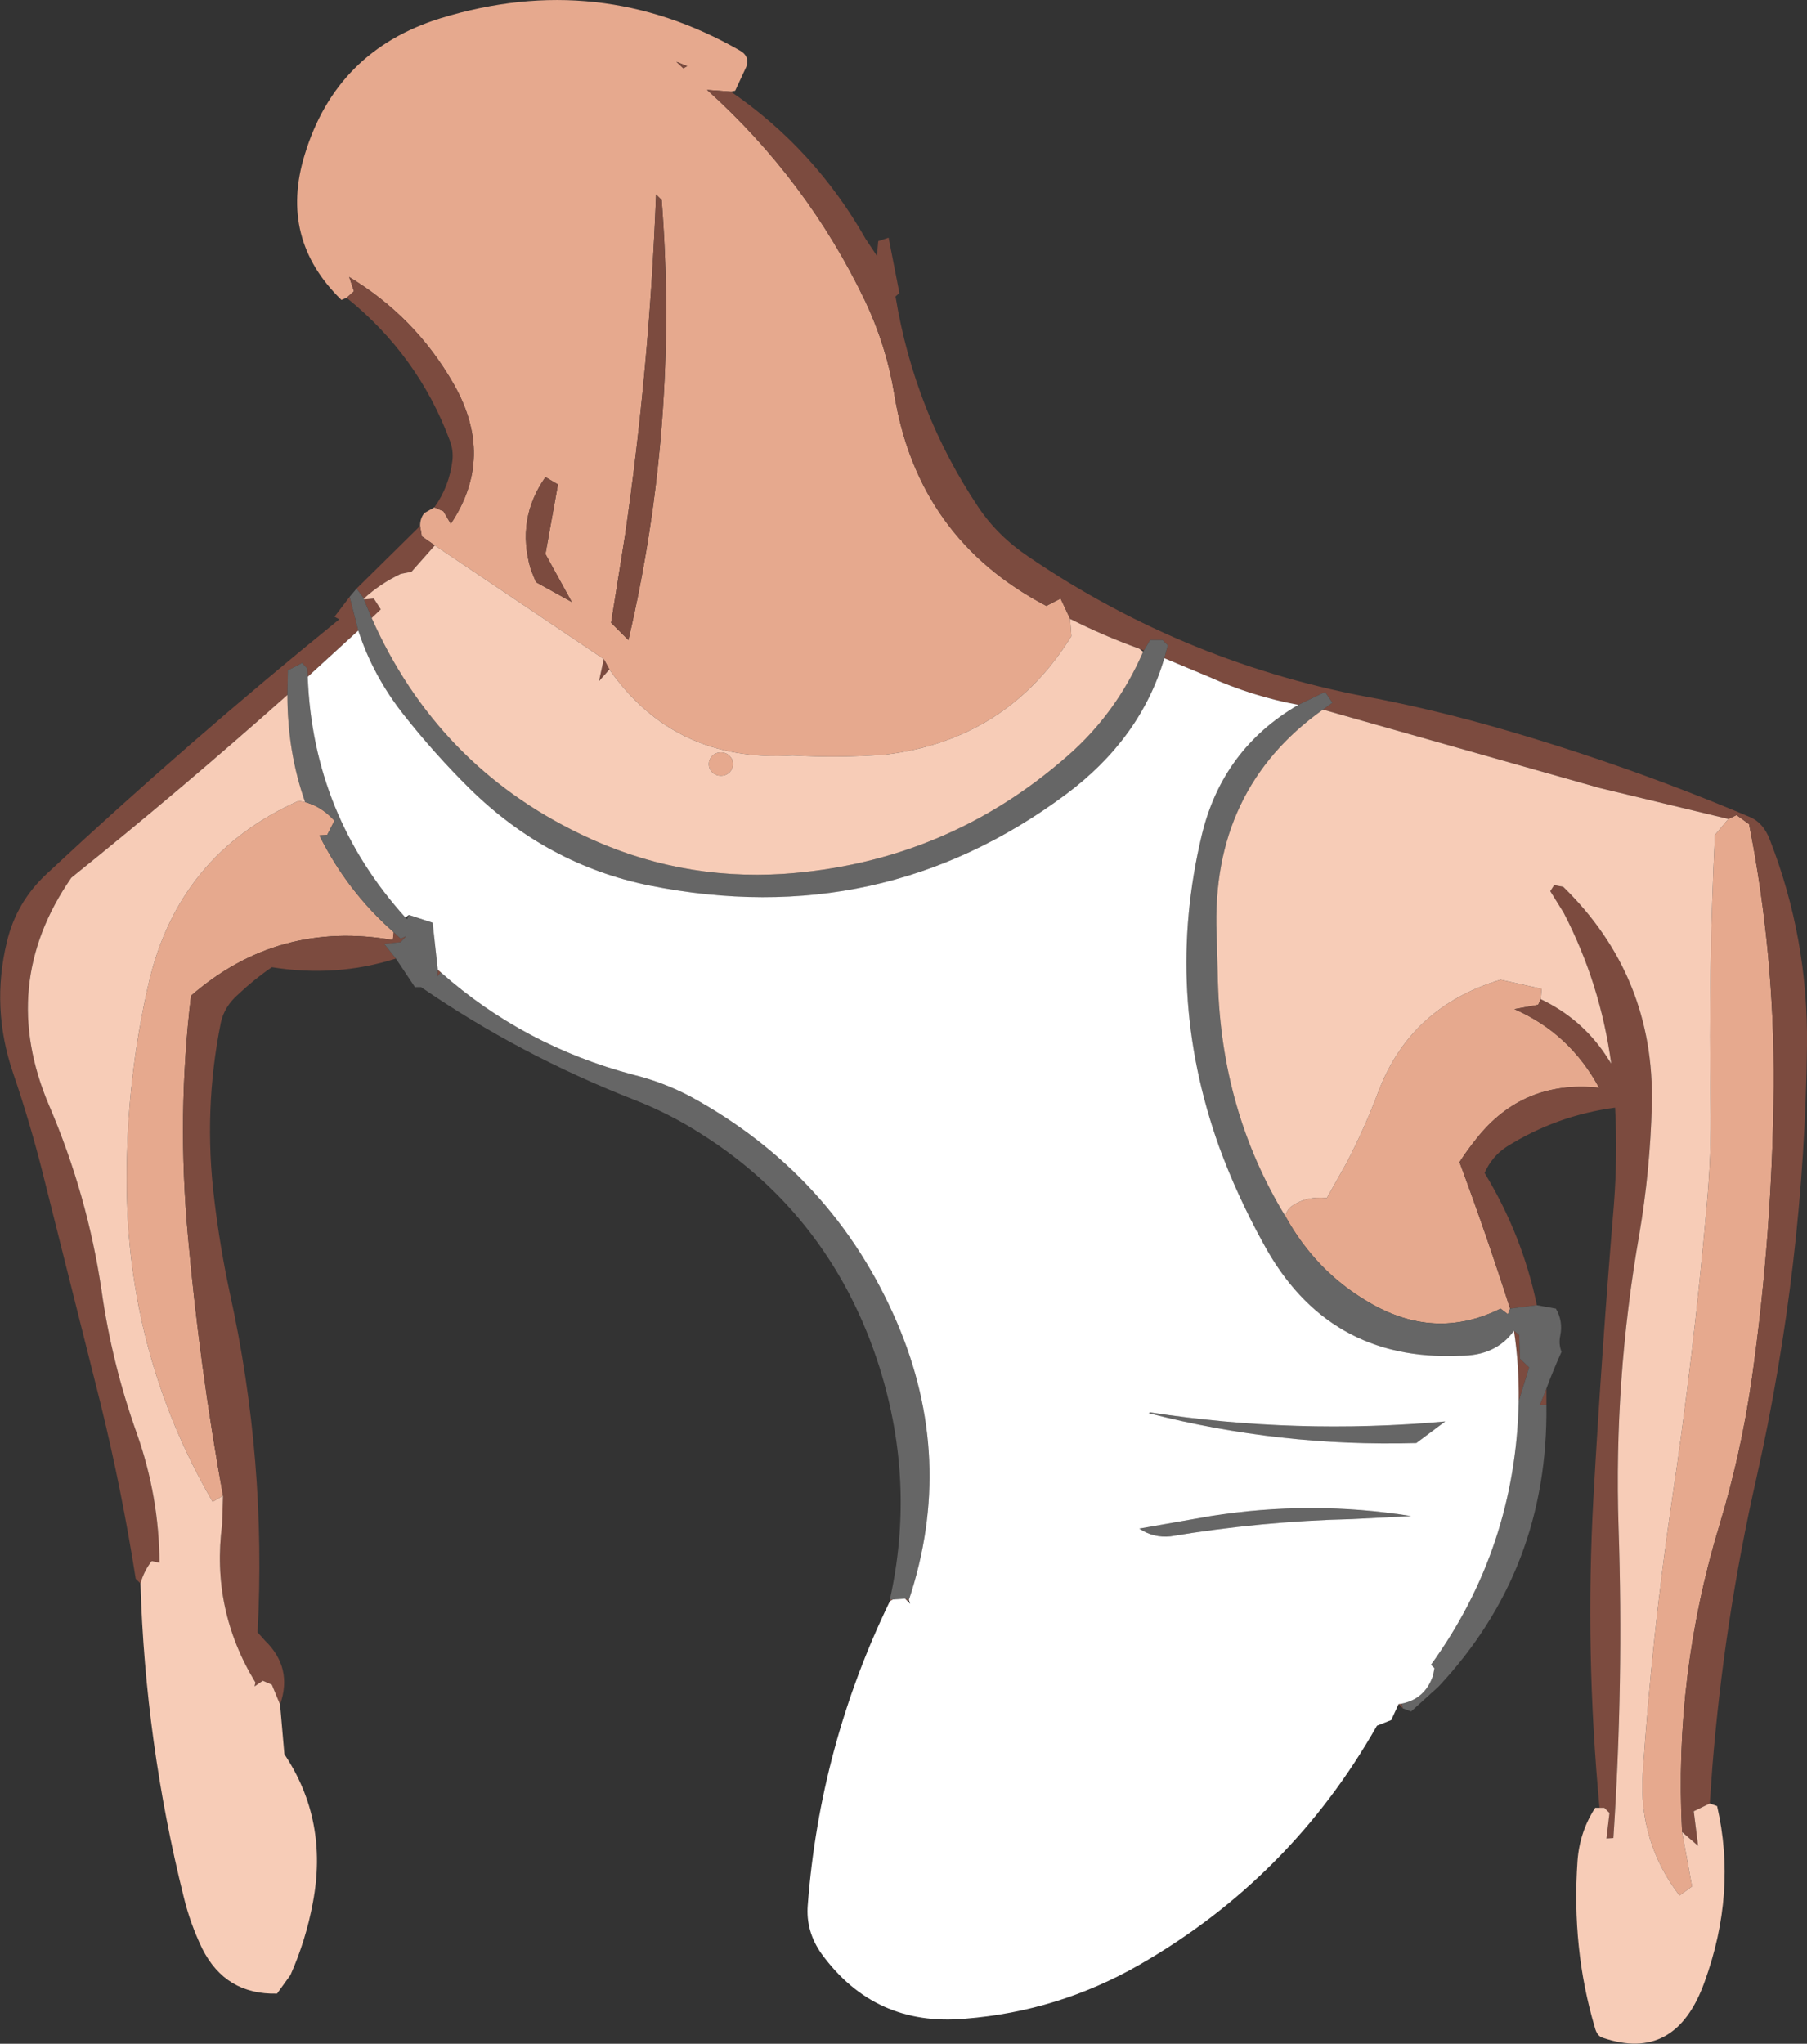
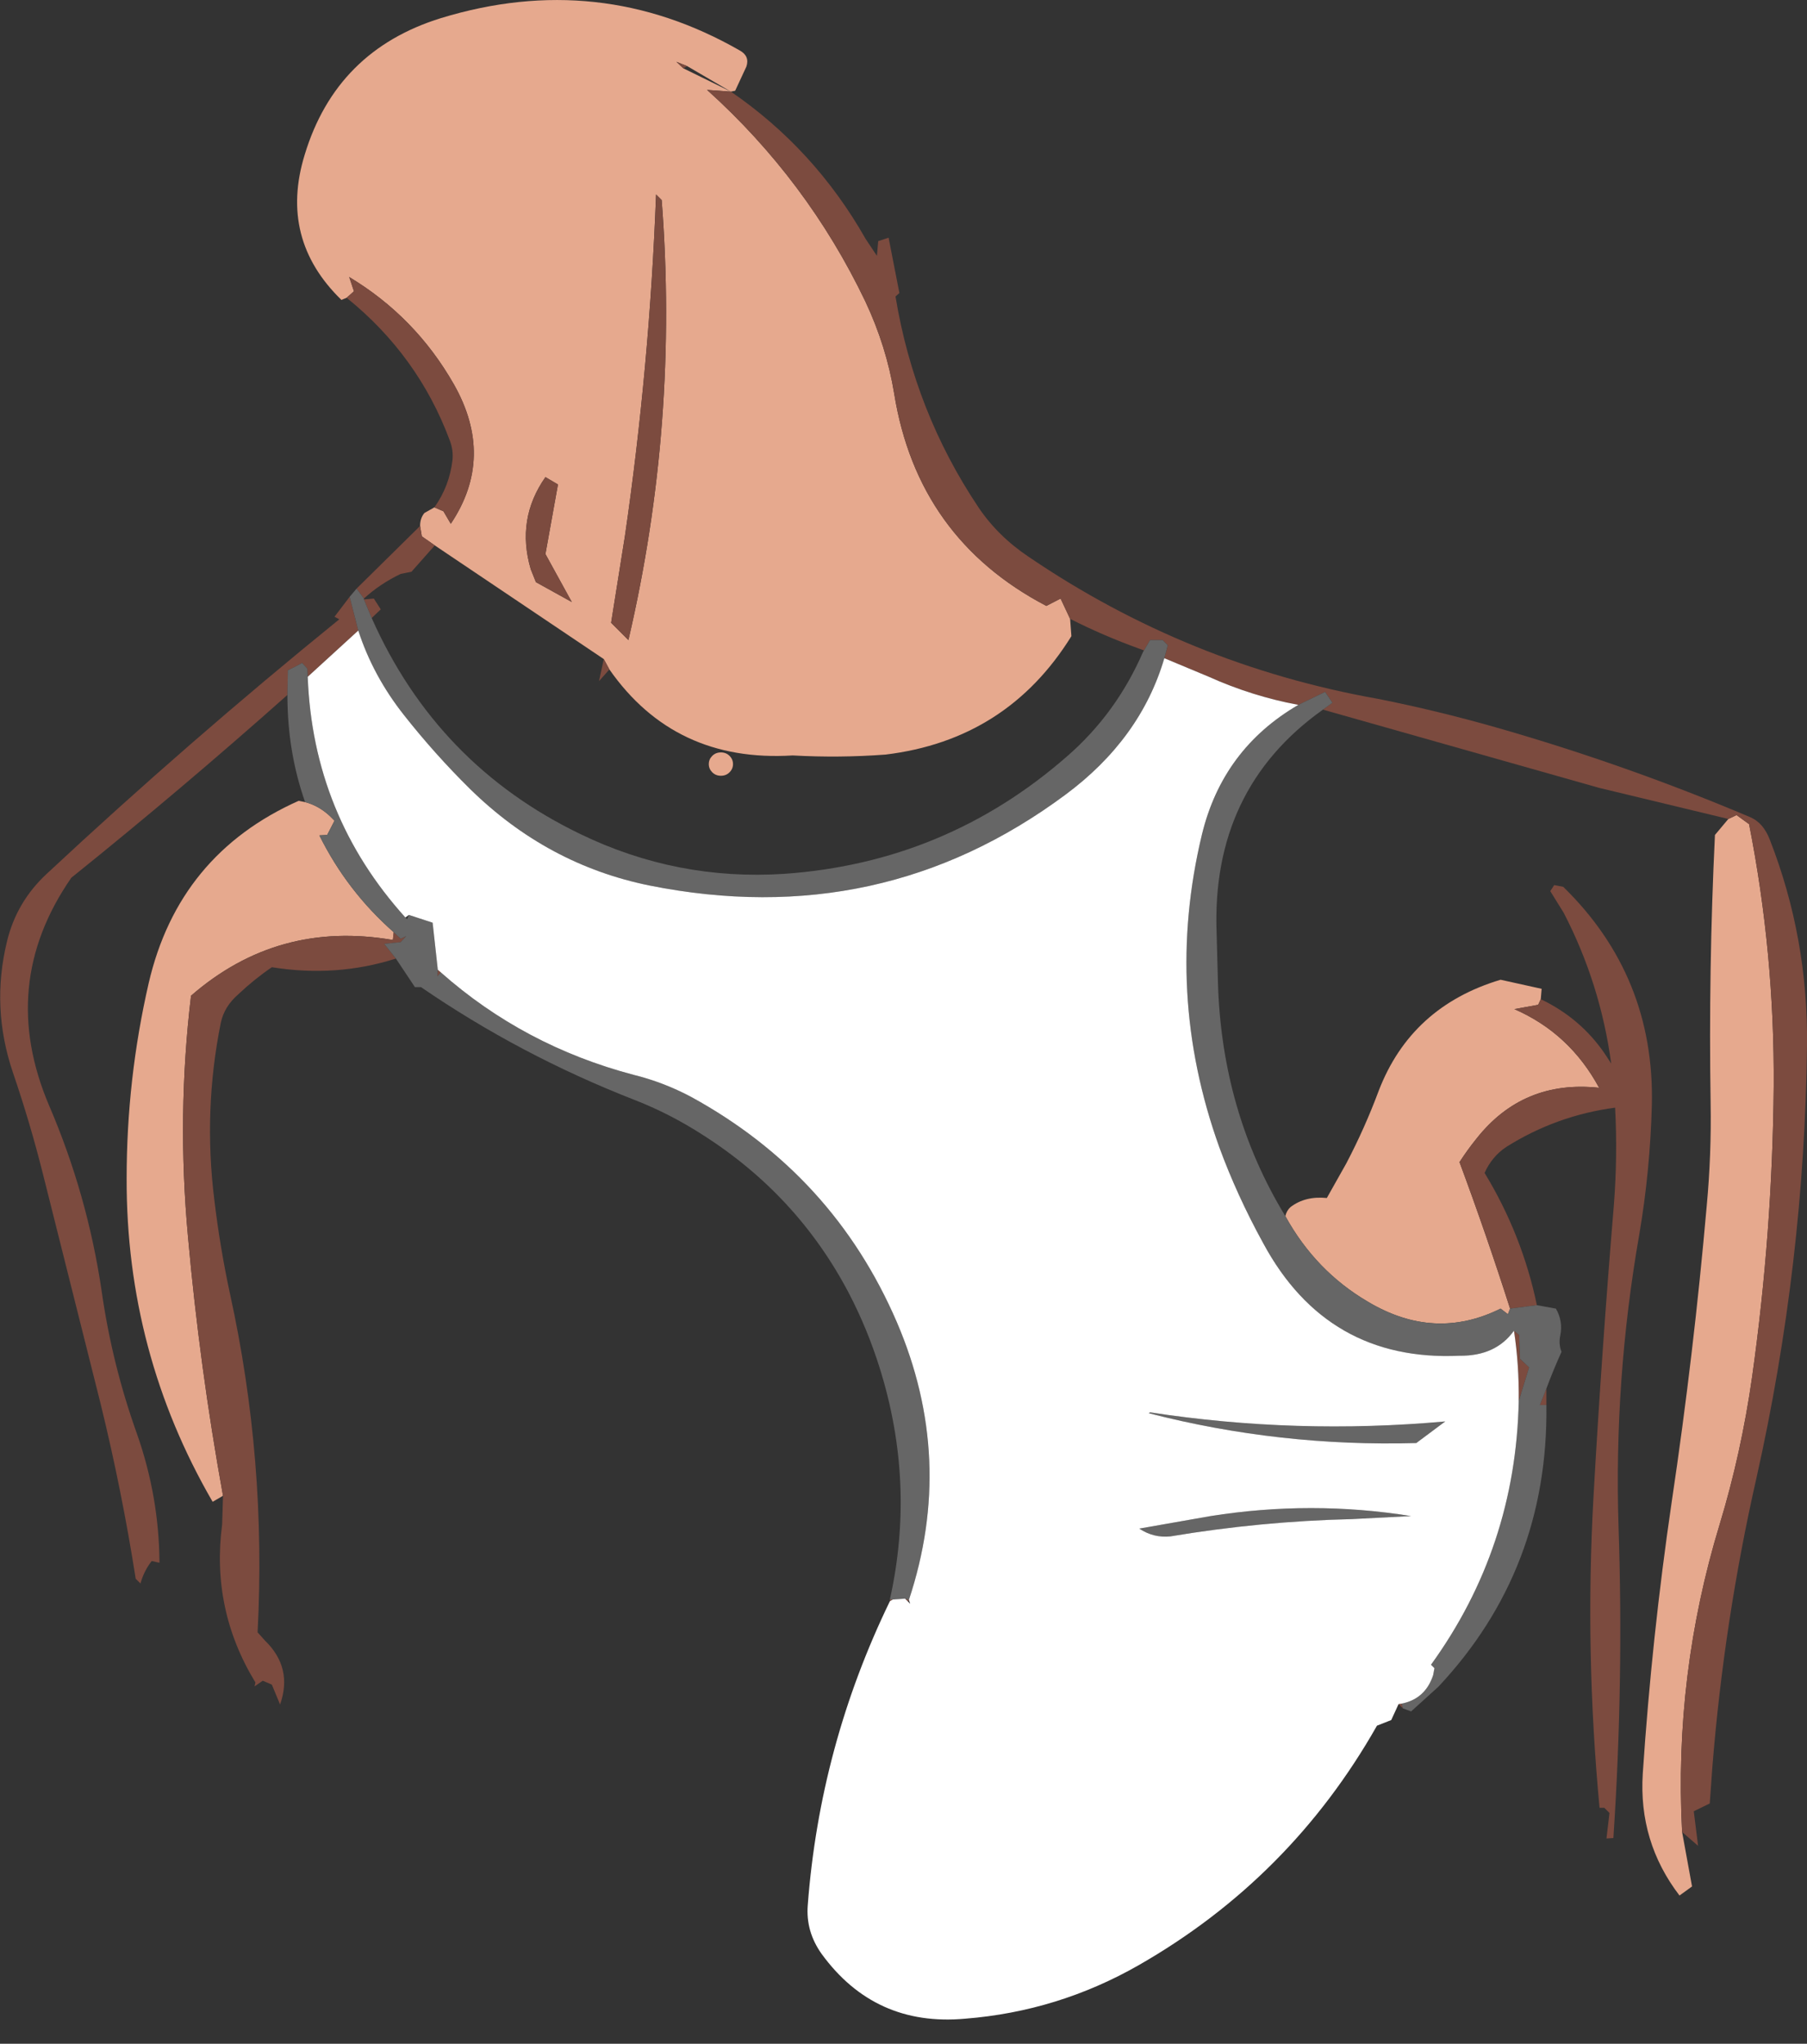
<svg xmlns="http://www.w3.org/2000/svg" height="236.45px" width="209.05px">
  <rect width="100%" height="100%" fill="#333333" stroke="none" />
  <g transform="matrix(1.0, 0.0, 0.0, 1.0, 5.1, 73.9)">
-     <path d="M70.8 -51.4 Q70.05 -31.5 67.2 -11.9 L65.6 -1.85 67.6 0.15 Q73.45 -24.95 71.45 -50.75 L70.8 -51.4 M79.45 -63.3 L76.7 -63.5 Q88.3 -53.05 95.0 -39.05 97.45 -33.85 98.35 -28.35 101.05 -11.6 115.95 -3.8 L117.6 -4.65 118.7 -2.3 118.85 -0.3 Q111.4 11.7 97.35 13.4 92.0 13.8 86.6 13.5 72.95 14.35 65.4 3.55 L64.75 2.35 45.2 -10.8 43.7 -11.85 43.5 -13.05 Q43.5 -13.95 44.0 -14.55 L45.15 -15.2 46.2 -14.75 47.05 -13.3 Q52.2 -21.0 47.4 -29.45 42.95 -37.25 35.3 -41.85 L35.85 -40.2 35.0 -39.45 34.4 -39.2 Q27.15 -46.25 30.15 -56.0 33.8 -68.05 45.9 -71.8 64.2 -77.4 80.5 -68.05 81.65 -67.4 81.25 -66.2 L79.95 -63.4 79.45 -63.3 M73.95 -66.0 L74.4 -66.25 73.15 -66.75 73.95 -66.0 M194.85 20.85 L195.8 20.4 197.25 21.45 Q200.2 36.4 200.1 51.8 199.95 68.7 197.6 85.4 196.35 94.2 193.85 102.45 188.55 119.85 189.5 138.05 L190.65 144.35 189.2 145.4 Q184.45 139.2 184.95 131.3 186.0 115.5 188.3 99.85 190.85 82.75 192.35 65.6 192.9 59.7 192.8 53.75 192.55 38.25 193.3 22.7 L194.85 20.85 M58.0 -18.7 Q54.6 -13.85 56.3 -8.05 L56.9 -6.55 61.05 -4.25 58.0 -9.8 59.45 -17.85 58.0 -18.7 M173.15 41.7 L172.85 42.35 170.1 42.85 Q176.5 45.65 179.9 51.95 171.1 51.0 165.7 57.85 164.65 59.15 163.75 60.55 166.85 68.9 169.6 77.5 L169.35 78.15 168.5 77.5 Q160.85 81.3 153.15 76.7 147.1 73.15 143.6 66.8 143.75 66.15 144.2 65.75 145.9 64.45 148.4 64.7 L150.65 60.7 Q152.8 56.6 154.4 52.3 158.15 42.55 168.5 39.45 L173.25 40.5 173.15 41.7 M79.3 13.55 Q79.7 13.95 79.7 14.5 79.7 15.05 79.3 15.45 78.9 15.85 78.3 15.85 77.7 15.85 77.3 15.45 76.9 15.05 76.9 14.5 76.9 13.95 77.3 13.55 77.7 13.15 78.3 13.15 78.9 13.15 79.3 13.55 M20.7 99.15 L19.5 99.85 Q9.5 82.6 9.55 62.45 9.55 50.95 12.1 39.85 15.55 24.95 29.45 18.75 L30.2 18.9 Q31.75 19.3 33.05 20.5 L33.6 21.05 32.75 22.7 31.85 22.75 Q35.05 29.2 40.45 33.95 L40.35 34.85 Q27.05 32.55 17.0 41.3 15.35 55.1 16.65 69.2 18.0 84.25 20.7 99.15" fill="#e6a98e" fill-rule="evenodd" stroke="none" />
+     <path d="M70.8 -51.4 Q70.05 -31.5 67.2 -11.9 L65.6 -1.85 67.6 0.15 Q73.45 -24.95 71.45 -50.75 L70.8 -51.4 M79.45 -63.3 L76.7 -63.5 Q88.3 -53.05 95.0 -39.05 97.45 -33.85 98.35 -28.35 101.05 -11.6 115.95 -3.8 L117.6 -4.65 118.7 -2.3 118.85 -0.3 Q111.4 11.7 97.35 13.4 92.0 13.8 86.6 13.5 72.95 14.35 65.4 3.55 L64.75 2.35 45.2 -10.8 43.7 -11.85 43.5 -13.05 Q43.5 -13.95 44.0 -14.55 L45.15 -15.2 46.2 -14.75 47.05 -13.3 Q52.2 -21.0 47.4 -29.45 42.95 -37.25 35.3 -41.85 L35.85 -40.2 35.0 -39.45 34.4 -39.2 Q27.15 -46.25 30.15 -56.0 33.8 -68.05 45.9 -71.8 64.2 -77.4 80.5 -68.05 81.65 -67.4 81.25 -66.2 L79.95 -63.4 79.45 -63.3 L74.4 -66.25 73.15 -66.75 73.95 -66.0 M194.85 20.85 L195.8 20.4 197.25 21.45 Q200.2 36.4 200.1 51.8 199.95 68.7 197.6 85.4 196.35 94.2 193.85 102.45 188.55 119.85 189.5 138.05 L190.65 144.35 189.2 145.4 Q184.45 139.2 184.95 131.3 186.0 115.5 188.3 99.85 190.85 82.75 192.35 65.6 192.9 59.7 192.8 53.75 192.55 38.25 193.3 22.7 L194.85 20.85 M58.0 -18.7 Q54.6 -13.85 56.3 -8.05 L56.9 -6.55 61.05 -4.25 58.0 -9.8 59.45 -17.85 58.0 -18.7 M173.15 41.7 L172.85 42.35 170.1 42.85 Q176.5 45.65 179.9 51.95 171.1 51.0 165.7 57.85 164.65 59.15 163.75 60.55 166.85 68.9 169.6 77.5 L169.35 78.15 168.5 77.5 Q160.85 81.3 153.15 76.7 147.1 73.15 143.6 66.8 143.75 66.15 144.2 65.75 145.9 64.45 148.4 64.7 L150.65 60.7 Q152.8 56.6 154.4 52.3 158.15 42.55 168.5 39.45 L173.25 40.5 173.15 41.7 M79.3 13.55 Q79.7 13.95 79.7 14.5 79.7 15.05 79.3 15.45 78.9 15.85 78.3 15.85 77.7 15.85 77.3 15.45 76.9 15.05 76.9 14.5 76.9 13.95 77.3 13.55 77.7 13.15 78.3 13.15 78.9 13.15 79.3 13.55 M20.7 99.15 L19.5 99.85 Q9.5 82.6 9.55 62.45 9.55 50.95 12.1 39.85 15.55 24.95 29.45 18.75 L30.2 18.9 Q31.75 19.3 33.05 20.5 L33.6 21.05 32.75 22.7 31.85 22.75 Q35.05 29.2 40.45 33.95 L40.35 34.85 Q27.05 32.55 17.0 41.3 15.35 55.1 16.65 69.2 18.0 84.25 20.7 99.15" fill="#e6a98e" fill-rule="evenodd" stroke="none" />
    <path d="M70.8 -51.4 L71.45 -50.75 Q73.45 -24.95 67.6 0.15 L65.6 -1.85 67.2 -11.9 Q70.05 -31.5 70.8 -51.4 M73.95 -66.0 L73.15 -66.75 74.4 -66.25 73.95 -66.0 M118.7 -2.3 L117.6 -4.65 115.95 -3.8 Q101.05 -11.6 98.35 -28.35 97.45 -33.85 95.0 -39.05 88.3 -53.05 76.7 -63.5 L79.45 -63.3 Q89.15 -56.65 95.05 -46.25 L96.35 -44.3 96.5 -46.0 97.7 -46.4 98.95 -40.0 98.5 -39.6 Q100.7 -26.25 108.1 -15.2 110.35 -11.85 113.95 -9.45 132.35 3.05 154.3 6.95 161.1 8.3 167.95 10.25 183.0 14.55 197.4 20.65 198.9 21.3 199.65 23.25 204.1 34.65 203.95 47.1 203.65 72.35 198.1 97.1 194.35 113.65 193.0 130.55 L192.7 134.75 190.85 135.65 191.35 139.65 189.5 138.05 Q188.55 119.85 193.85 102.45 196.35 94.2 197.6 85.4 199.95 68.7 200.1 51.8 200.2 36.4 197.25 21.45 L195.8 20.4 194.85 20.85 179.9 17.25 147.95 8.2 149.05 7.4 148.2 6.15 145.1 7.65 Q139.75 6.65 134.75 4.4 L129.6 2.25 130.0 0.75 129.4 0.15 127.95 0.15 127.25 1.35 126.7 1.15 Q122.55 -0.35 118.7 -2.3 M35.0 -39.45 L35.85 -40.2 35.3 -41.85 Q42.95 -37.25 47.4 -29.45 52.2 -21.0 47.05 -13.3 L46.2 -14.75 45.15 -15.2 Q46.9 -17.65 47.25 -20.7 47.35 -21.85 46.95 -22.9 43.3 -32.75 35.0 -39.45 M43.5 -13.05 L43.7 -11.85 45.2 -10.8 42.5 -7.75 41.25 -7.5 Q38.85 -6.35 37.0 -4.65 L36.15 -5.8 43.5 -13.05 M64.75 2.35 L65.4 3.55 64.2 4.9 64.75 2.35 M11.15 109.3 L10.6 108.75 Q9.0 98.55 6.55 88.55 L-0.1 62.05 Q-1.6 56.05 -3.6 50.2 -6.15 42.7 -4.3 35.05 -3.2 30.45 0.3 27.2 16.7 11.9 34.15 -2.25 L33.6 -2.55 35.35 -4.85 36.35 -0.95 30.5 4.4 30.45 3.45 29.85 2.8 Q29.05 3.25 28.2 3.65 L28.15 6.5 Q15.9 17.4 3.15 27.65 -5.4 40.0 0.6 54.05 5.0 64.3 6.65 75.4 7.85 83.9 10.75 92.0 13.3 99.25 13.35 106.9 L12.45 106.7 Q11.55 107.85 11.15 109.3 M37.0 -4.55 L38.15 -4.65 38.95 -3.4 37.9 -2.4 37.0 -4.55 M58.0 -18.7 L59.45 -17.85 58.0 -9.8 61.05 -4.25 56.9 -6.55 56.3 -8.05 Q54.6 -13.85 58.0 -18.7 M173.15 41.7 Q177.75 43.9 180.55 48.0 L181.3 49.15 Q180.05 39.9 175.8 31.7 L174.25 29.2 174.7 28.5 175.75 28.7 Q186.35 39.05 186.0 53.95 185.8 61.55 184.55 68.9 181.6 85.75 182.15 102.8 182.75 120.75 181.55 138.75 L180.75 138.8 181.1 135.85 180.5 135.25 179.95 135.25 Q178.25 117.2 179.25 99.25 180.2 82.4 181.6 65.6 182.05 59.85 181.75 54.25 174.95 55.15 169.15 58.8 167.5 59.9 166.65 61.8 171.0 68.95 172.7 77.1 L169.6 77.5 Q166.85 68.9 163.75 60.55 164.65 59.15 165.7 57.85 171.1 51.0 179.9 51.95 176.5 45.65 170.1 42.85 L172.85 42.35 173.15 41.7 M170.05 80.05 L170.65 80.55 170.75 83.3 171.8 84.3 170.6 88.2 Q170.65 84.0 170.05 80.05 M157.05 123.2 L157.2 123.75 156.7 123.25 157.05 123.2 M173.8 88.65 L173.05 88.65 173.8 86.75 173.8 88.65 M97.85 111.15 L98.2 111.15 97.85 111.35 97.85 111.15 M99.6 111.05 L100.05 111.2 99.95 111.4 99.6 111.05 M45.9 38.6 L45.5 39.05 45.55 38.3 45.9 38.6 M40.45 33.95 L41.25 34.7 41.9 34.4 41.25 35.1 39.35 35.3 40.7 37.0 Q33.8 39.2 26.35 38.0 24.3 39.4 22.45 41.15 20.85 42.55 20.45 44.4 18.4 54.55 19.7 64.95 20.35 70.4 21.5 75.75 25.75 95.1 24.7 114.95 L25.55 115.9 Q28.8 119.05 27.3 123.3 L26.35 121.0 25.3 120.55 24.35 121.2 24.45 120.75 Q19.3 112.3 20.6 102.45 L20.7 99.15 Q18.0 84.25 16.65 69.2 15.35 55.1 17.0 41.3 27.05 32.55 40.35 34.85 L40.45 33.95" fill="#7c4b3f" fill-rule="evenodd" stroke="none" />
    <path d="M127.25 1.35 L127.95 0.15 129.4 0.15 130.0 0.75 129.6 2.25 Q126.85 11.6 118.15 18.05 96.8 33.9 70.05 28.55 58.2 26.15 49.25 17.35 45.2 13.35 41.65 8.85 38.05 4.3 36.35 -0.95 L35.35 -4.85 36.15 -5.8 37.0 -4.65 37.0 -4.55 37.9 -2.4 Q45.45 14.6 62.05 22.6 73.2 28.0 85.6 27.2 104.3 25.9 118.35 13.6 124.05 8.65 127.15 1.5 L127.25 1.35 M145.1 7.65 L148.2 6.15 149.05 7.4 147.95 8.2 Q135.0 17.4 135.65 34.1 L135.8 39.65 Q136.2 54.65 143.6 66.8 147.1 73.15 153.15 76.7 160.85 81.3 168.5 77.5 L169.35 78.15 169.6 77.5 172.7 77.1 174.9 77.5 Q175.75 78.95 175.4 80.65 175.2 81.6 175.55 82.5 174.6 84.6 173.8 86.75 L173.05 88.65 173.8 88.65 Q174.05 107.65 161.3 121.25 L158.15 124.1 157.2 123.75 157.05 123.2 Q159.8 122.65 160.7 119.9 L160.85 119.1 160.45 118.7 Q170.25 105.15 170.6 88.2 L171.8 84.3 170.75 83.3 170.65 80.55 170.05 80.05 Q167.95 83.0 163.75 82.95 148.45 83.65 141.05 69.95 138.0 64.4 135.95 58.8 129.55 40.95 133.95 22.65 136.35 12.75 145.1 7.65 M28.15 6.5 L28.2 3.65 Q29.05 3.25 29.85 2.8 L30.45 3.45 30.5 4.4 Q31.1 20.4 41.8 32.25 L42.0 32.45 42.2 31.95 44.95 32.85 45.55 38.3 45.5 39.05 45.9 38.6 Q55.5 47.1 68.2 50.45 71.65 51.3 74.85 53.0 91.3 62.0 98.65 79.05 105.45 94.9 100.05 111.2 L99.6 111.05 98.2 111.15 97.85 111.15 Q100.85 97.65 96.65 84.3 95.25 79.85 93.15 75.8 87.2 64.4 76.2 57.4 72.4 54.95 68.3 53.35 55.1 48.2 43.6 40.3 L42.9 40.3 40.7 37.0 39.35 35.3 41.25 35.1 41.9 34.4 41.25 34.7 40.45 33.95 Q35.05 29.2 31.85 22.75 L32.75 22.7 33.6 21.05 33.05 20.5 Q31.75 19.3 30.2 18.9 28.15 13.1 28.15 6.5 M158.75 93.05 Q142.95 93.5 127.8 89.6 L127.95 89.5 Q144.9 92.1 162.1 90.55 L158.75 93.05 M158.15 101.5 L151.3 101.85 Q140.75 102.1 130.3 103.85 128.35 104.05 126.7 102.95 L134.95 101.5 Q146.6 99.65 158.15 101.5" fill="#666666" fill-rule="evenodd" stroke="none" />
-     <path d="M45.2 -10.8 L64.75 2.35 64.2 4.9 65.4 3.55 Q72.95 14.35 86.6 13.5 92.0 13.8 97.35 13.4 111.4 11.7 118.85 -0.3 L118.7 -2.3 Q122.55 -0.35 126.7 1.15 L127.15 1.5 Q124.05 8.65 118.35 13.6 104.3 25.9 85.6 27.2 73.2 28.0 62.05 22.6 45.45 14.6 37.9 -2.4 L38.95 -3.4 38.15 -4.65 37.0 -4.55 37.0 -4.65 Q38.85 -6.35 41.25 -7.5 L42.5 -7.75 45.2 -10.8 M147.95 8.2 L179.9 17.25 194.85 20.85 193.3 22.7 Q192.55 38.25 192.8 53.75 192.9 59.7 192.35 65.6 190.85 82.75 188.3 99.85 186.0 115.5 184.95 131.3 184.45 139.2 189.2 145.4 L190.65 144.35 189.5 138.05 191.35 139.65 190.85 135.65 192.7 134.75 193.55 135.05 Q195.85 145.05 192.1 155.4 188.75 164.75 180.3 161.85 179.65 161.65 179.4 160.65 176.7 151.55 177.4 141.4 177.65 138.0 179.45 135.25 L179.95 135.25 180.5 135.25 181.1 135.85 180.75 138.8 181.55 138.75 Q182.75 120.75 182.15 102.8 181.6 85.75 184.55 68.9 185.8 61.55 186.0 53.95 186.35 39.05 175.75 28.7 L174.7 28.5 174.25 29.2 175.8 31.7 Q180.05 39.9 181.3 49.15 L180.55 48.0 Q177.75 43.9 173.15 41.7 L173.25 40.5 168.5 39.45 Q158.15 42.55 154.4 52.3 152.8 56.6 150.65 60.7 L148.4 64.7 Q145.9 64.45 144.2 65.75 143.75 66.15 143.6 66.8 136.2 54.65 135.8 39.65 L135.65 34.1 Q135.0 17.4 147.95 8.2 M11.15 109.3 Q11.55 107.85 12.45 106.7 L13.35 106.9 Q13.3 99.25 10.75 92.0 7.85 83.9 6.65 75.4 5.0 64.3 0.6 54.05 -5.4 40.0 3.15 27.65 15.9 17.4 28.15 6.5 28.15 13.1 30.2 18.9 L29.45 18.75 Q15.55 24.95 12.1 39.85 9.55 50.95 9.55 62.45 9.5 82.6 19.5 99.85 L20.7 99.15 20.6 102.45 Q19.3 112.3 24.45 120.75 L24.35 121.2 25.3 120.55 26.35 121.0 27.3 123.3 27.8 129.05 Q32.9 136.7 31.1 146.2 30.3 150.55 28.5 154.6 L26.95 156.75 Q21.0 156.9 18.3 151.55 16.9 148.65 16.15 145.55 11.7 127.65 11.15 109.3 M79.3 13.55 Q78.9 13.15 78.3 13.15 77.7 13.15 77.3 13.55 76.9 13.95 76.9 14.5 76.9 15.05 77.3 15.45 77.7 15.85 78.3 15.85 78.9 15.85 79.3 15.45 79.7 15.05 79.7 14.5 79.7 13.95 79.3 13.55" fill="#f7ccb7" fill-rule="evenodd" stroke="none" />
    <path d="M129.6 2.25 L134.75 4.4 Q139.75 6.65 145.1 7.65 136.35 12.75 133.95 22.65 129.55 40.95 135.95 58.8 138.0 64.4 141.05 69.95 148.45 83.65 163.75 82.95 167.95 83.0 170.05 80.05 170.65 84.0 170.6 88.2 170.25 105.15 160.45 118.7 L160.85 119.1 160.7 119.9 Q159.8 122.65 157.05 123.2 L156.7 123.25 155.85 125.1 154.2 125.75 Q144.2 143.4 126.65 153.45 117.3 158.8 106.55 159.65 96.1 160.6 89.95 152.15 88.1 149.55 88.35 146.5 89.75 128.05 97.85 111.35 L98.2 111.15 99.6 111.05 99.95 111.4 100.2 111.65 100.05 111.2 Q105.45 94.9 98.65 79.05 91.3 62.0 74.85 53.0 71.65 51.3 68.2 50.45 55.5 47.1 45.9 38.6 L45.55 38.3 44.95 32.85 42.2 31.95 41.8 32.25 Q31.1 20.4 30.5 4.4 L36.35 -0.95 Q38.05 4.3 41.65 8.85 45.2 13.35 49.25 17.35 58.2 26.15 70.05 28.55 96.8 33.9 118.15 18.05 126.85 11.6 129.6 2.25 M158.75 93.05 L162.1 90.55 Q144.9 92.1 127.95 89.5 L127.8 89.6 Q142.95 93.5 158.75 93.05 M158.15 101.5 Q146.6 99.65 134.95 101.5 L126.7 102.95 Q128.35 104.05 130.3 103.85 140.75 102.1 151.3 101.85 L158.15 101.5" fill="#ffffff" fill-rule="evenodd" stroke="none" />
  </g>
</svg>